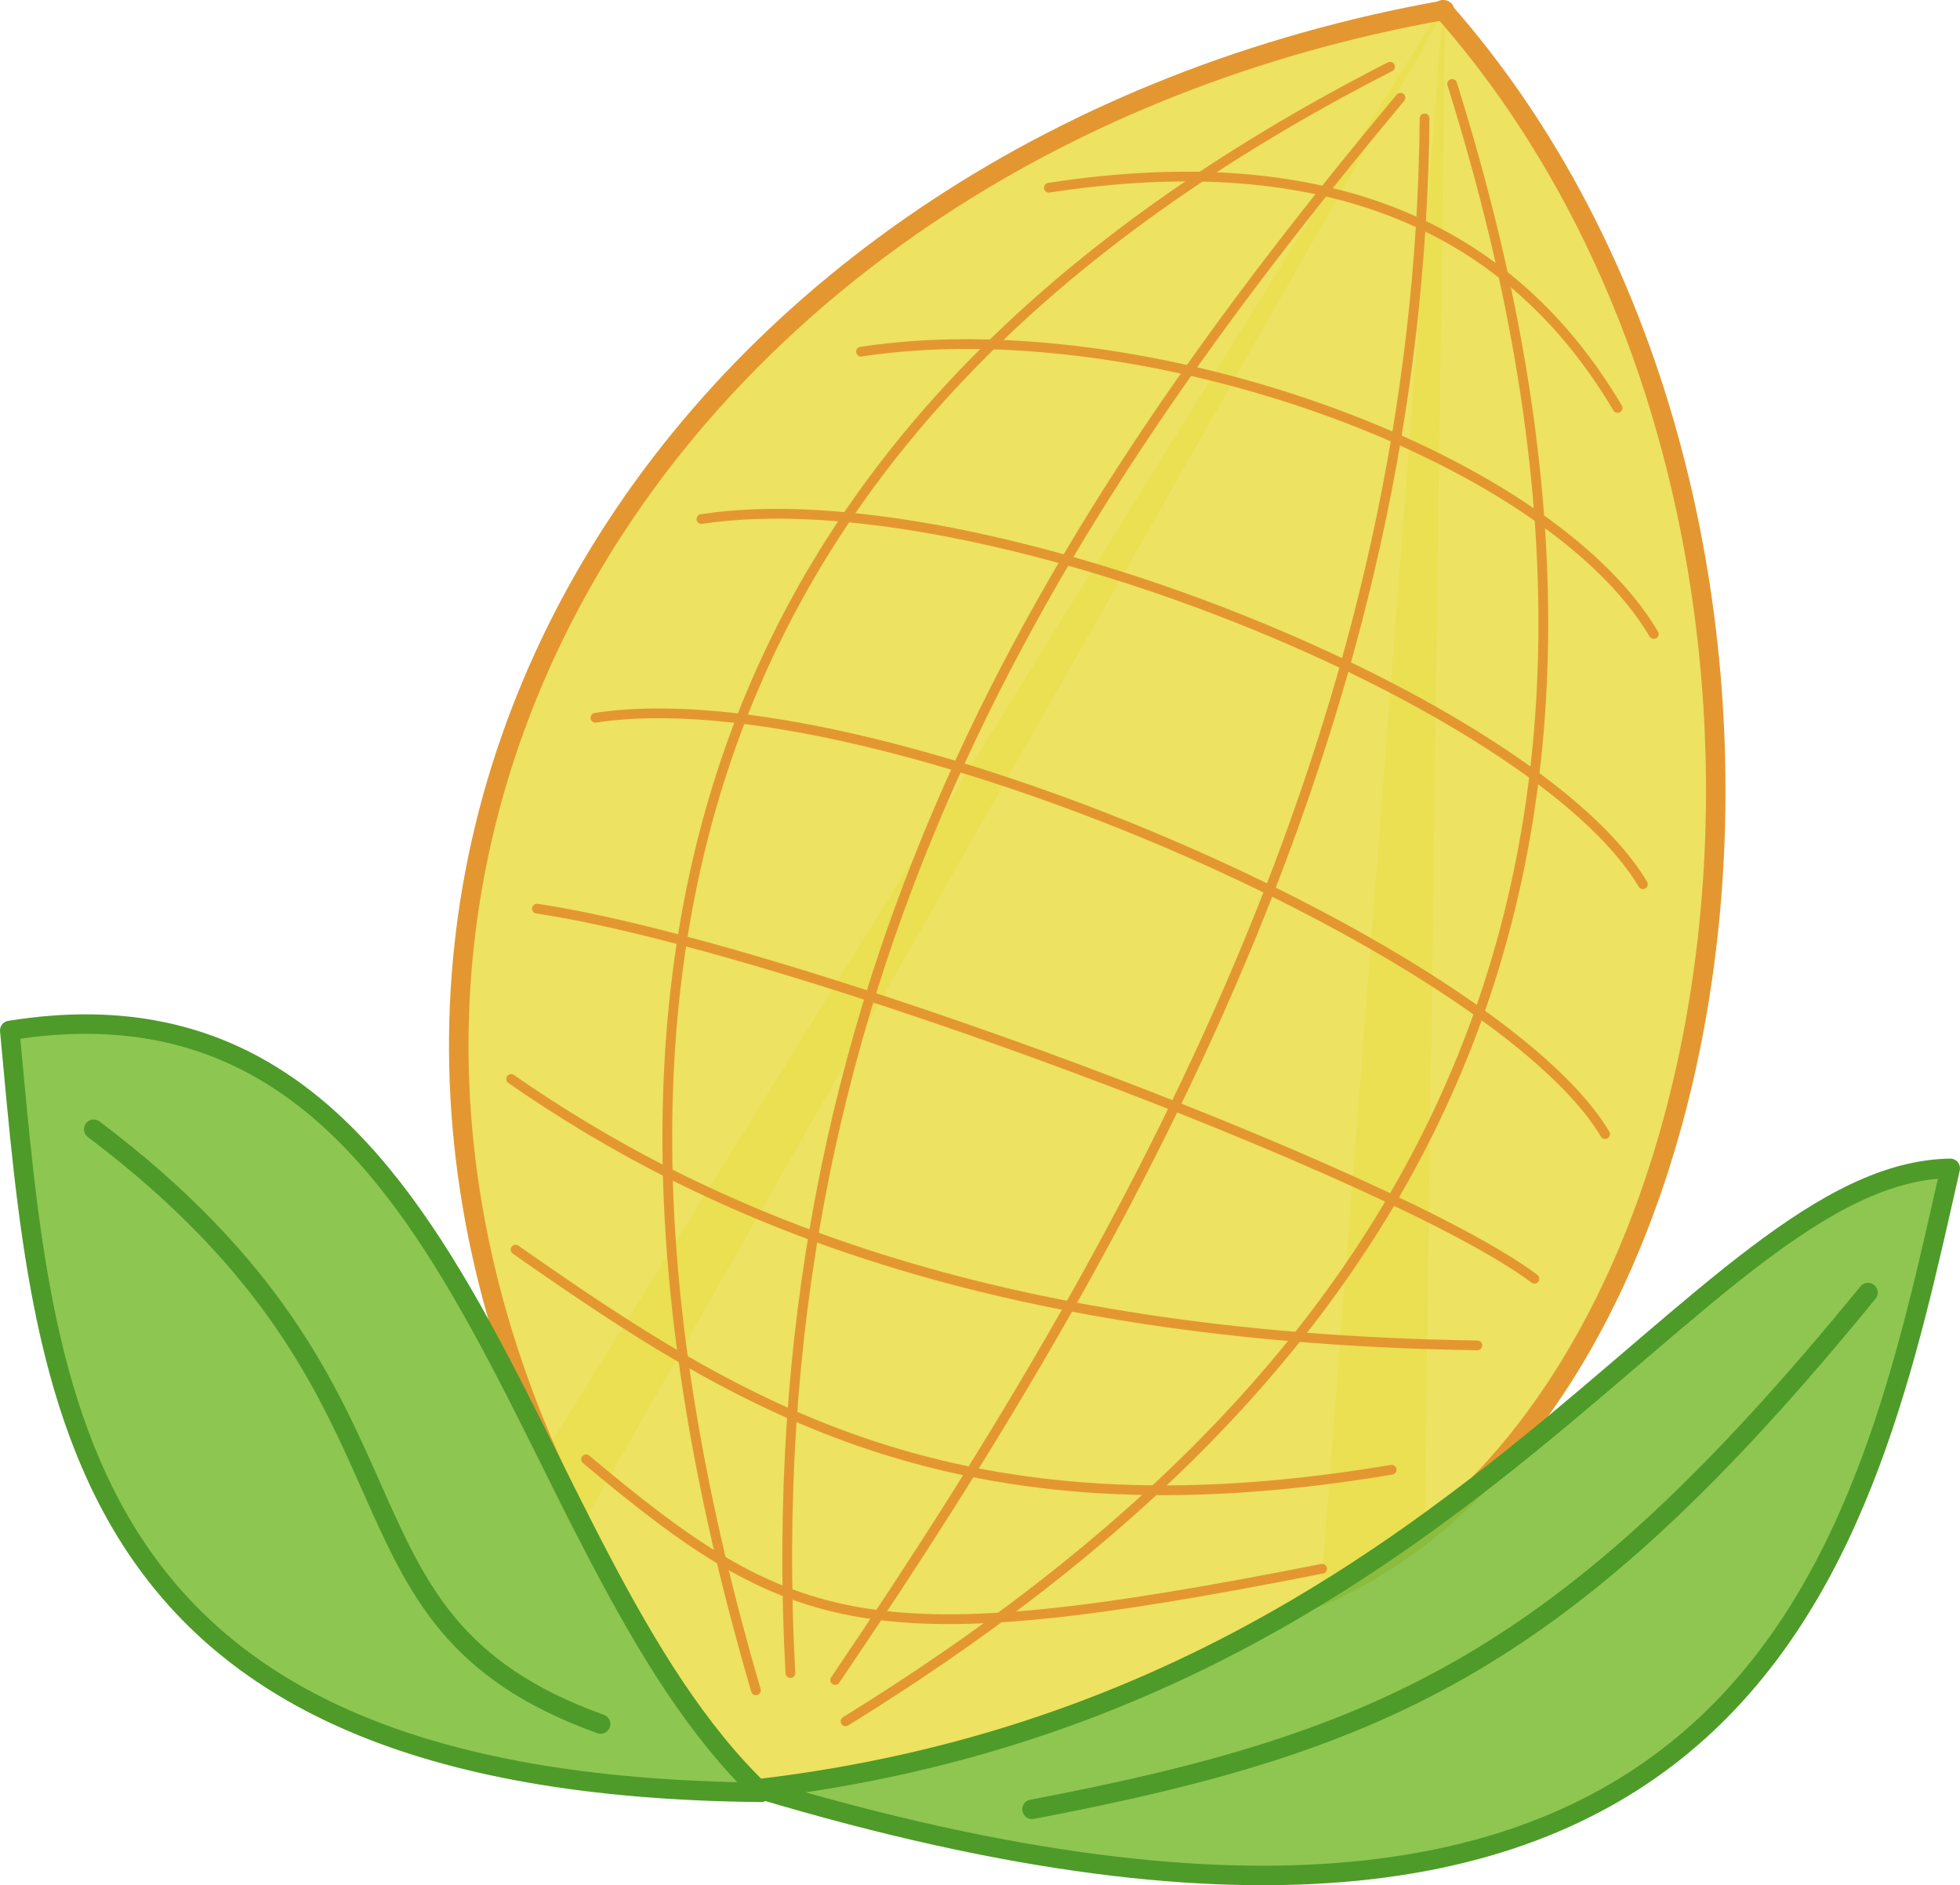
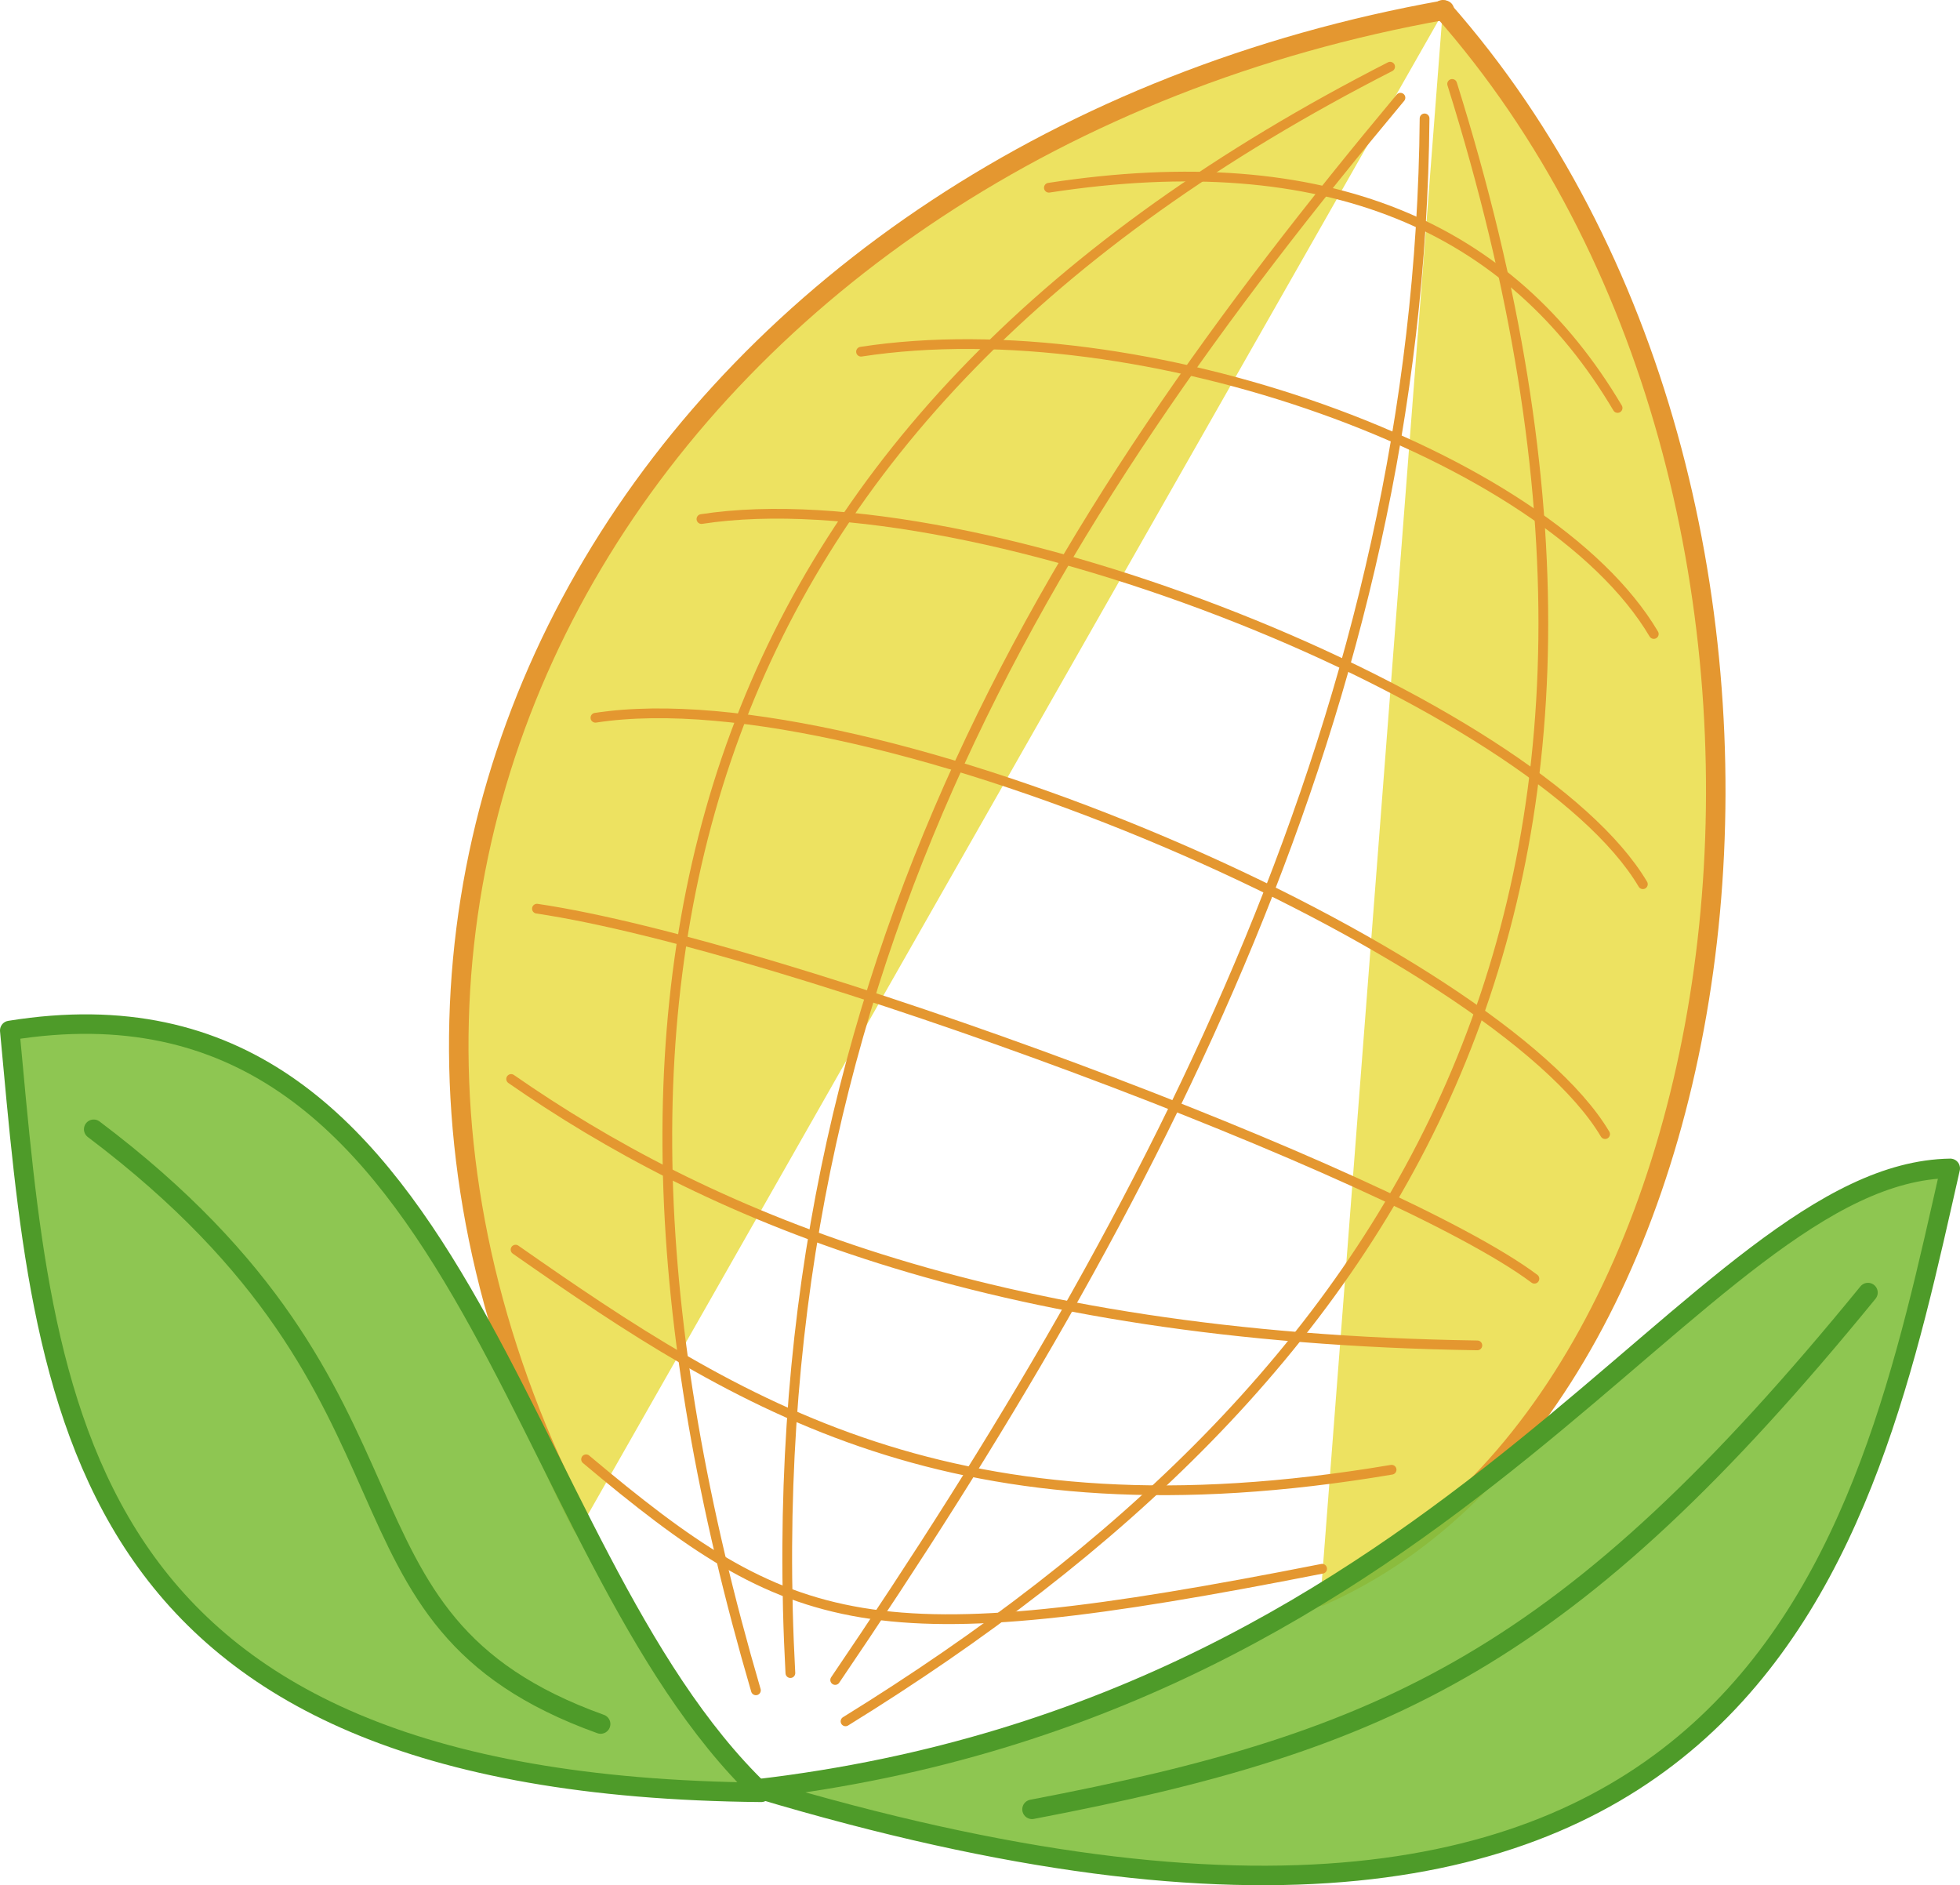
<svg xmlns="http://www.w3.org/2000/svg" viewBox="0 0 1608.404 1546.821">
  <defs>
    <radialGradient id="B" gradientUnits="userSpaceOnUse" cy="478.6" cx="282.84" gradientTransform="matrix(.928 -.076 .046 .561 -1.506 231.67)" r="16.162">
      <stop offset="0" stop-color="#e69b4c" />
      <stop offset="1" stop-color="#e69b4c" stop-opacity="0" />
    </radialGradient>
    <radialGradient id="a" gradientUnits="userSpaceOnUse" cy="478.6" cx="282.84" gradientTransform="matrix(1 0 0 .562 0 209.39)" r="16.162">
      <stop offset="0" stop-color="#d4a472" />
      <stop offset="1" stop-color="#d4a472" stop-opacity="0" />
    </radialGradient>
    <radialGradient id="c" gradientUnits="userSpaceOnUse" cy="478.6" cx="282.84" gradientTransform="matrix(1 0 0 .562 0 209.39)" r="16.162">
      <stop offset="0" stop-color="#d4a472" />
      <stop offset="1" stop-color="#d4a472" stop-opacity="0" />
    </radialGradient>
    <radialGradient id="d" gradientUnits="userSpaceOnUse" cy="478.6" cx="282.84" gradientTransform="matrix(1 0 0 .562 0 209.39)" r="16.162">
      <stop offset="0" stop-color="#d4a472" />
      <stop offset="1" stop-color="#d4a472" stop-opacity="0" />
    </radialGradient>
    <radialGradient id="e" gradientUnits="userSpaceOnUse" cy="478.6" cx="282.84" gradientTransform="matrix(1 0 0 .562 0 209.39)" r="16.162">
      <stop offset="0" stop-color="#d4a472" />
      <stop offset="1" stop-color="#d4a472" stop-opacity="0" />
    </radialGradient>
    <radialGradient id="f" gradientUnits="userSpaceOnUse" cy="478.6" cx="282.84" gradientTransform="matrix(1 0 0 .562 0 209.39)" r="16.162">
      <stop offset="0" stop-color="#d4a472" />
      <stop offset="1" stop-color="#d4a472" stop-opacity="0" />
    </radialGradient>
    <radialGradient id="X" gradientUnits="userSpaceOnUse" cy="478.6" cx="282.84" gradientTransform="matrix(1 0 0 .562 0 209.39)" r="16.162">
      <stop offset="0" stop-color="#d4a472" />
      <stop offset="1" stop-color="#d4a472" stop-opacity="0" />
    </radialGradient>
    <radialGradient id="W" gradientUnits="userSpaceOnUse" cy="478.6" cx="282.84" gradientTransform="matrix(1 0 0 .562 0 209.39)" r="16.162">
      <stop offset="0" stop-color="#e69b4c" />
      <stop offset="1" stop-color="#e69b4c" stop-opacity="0" />
    </radialGradient>
    <radialGradient id="V" gradientUnits="userSpaceOnUse" cy="478.6" cx="282.84" gradientTransform="matrix(.928 -.076 .046 .561 -1.506 231.67)" r="16.162">
      <stop offset="0" stop-color="#e69b4c" />
      <stop offset="1" stop-color="#e69b4c" stop-opacity="0" />
    </radialGradient>
    <radialGradient id="U" gradientUnits="userSpaceOnUse" cy="619.95" cx="328.5" gradientTransform="matrix(.999 .027 -.023 .698 184.66 189.59)" r="117.39">
      <stop offset="0" stop-color="#e7d5c3" stop-opacity=".83" />
      <stop offset="1" stop-color="#d4c6b7" stop-opacity="0" />
    </radialGradient>
    <radialGradient id="T" gradientUnits="userSpaceOnUse" cy="478.6" cx="282.84" gradientTransform="matrix(1 0 0 .562 0 209.39)" r="16.162">
      <stop offset="0" stop-color="#d4a472" />
      <stop offset="1" stop-color="#d4a472" stop-opacity="0" />
    </radialGradient>
    <radialGradient id="l" gradientUnits="userSpaceOnUse" cy="20.855" cx="11.434" gradientTransform="matrix(1.22 .9 -.914 1.239 17 -17.255)" r="12.012">
      <stop offset="0" stop-color="#ff7215" />
      <stop offset="1" stop-color="#a40" />
    </radialGradient>
    <radialGradient id="S" gradientUnits="userSpaceOnUse" cy="478.6" cx="282.84" gradientTransform="matrix(1 0 0 .562 0 209.39)" r="16.162">
      <stop offset="0" stop-color="#e69b4c" />
      <stop offset="1" stop-color="#e69b4c" stop-opacity="0" />
    </radialGradient>
    <radialGradient id="R" gradientUnits="userSpaceOnUse" cy="478.6" cx="282.84" gradientTransform="matrix(.928 -.076 .046 .561 -1.506 231.67)" r="16.162">
      <stop offset="0" stop-color="#e69b4c" />
      <stop offset="1" stop-color="#e69b4c" stop-opacity="0" />
    </radialGradient>
    <radialGradient id="Q" gradientUnits="userSpaceOnUse" cy="619.95" cx="328.5" gradientTransform="matrix(.999 .027 -.023 .698 184.66 189.59)" r="117.39">
      <stop offset="0" stop-color="#e7d5c3" stop-opacity=".83" />
      <stop offset="1" stop-color="#d4c6b7" stop-opacity="0" />
    </radialGradient>
    <radialGradient id="P" gradientUnits="userSpaceOnUse" cy="478.6" cx="282.84" gradientTransform="matrix(1 0 0 .562 0 209.39)" r="16.162">
      <stop offset="0" stop-color="#d4a472" />
      <stop offset="1" stop-color="#d4a472" stop-opacity="0" />
    </radialGradient>
    <radialGradient id="O" gradientUnits="userSpaceOnUse" cy="478.6" cx="282.84" gradientTransform="matrix(1 0 0 .562 0 209.39)" r="16.162">
      <stop offset="0" stop-color="#e69b4c" />
      <stop offset="1" stop-color="#e69b4c" stop-opacity="0" />
    </radialGradient>
    <radialGradient id="N" gradientUnits="userSpaceOnUse" cy="478.6" cx="282.84" gradientTransform="matrix(.928 -.076 .046 .561 -1.506 231.67)" r="16.162">
      <stop offset="0" stop-color="#e69b4c" />
      <stop offset="1" stop-color="#e69b4c" stop-opacity="0" />
    </radialGradient>
    <radialGradient id="M" gradientUnits="userSpaceOnUse" cy="619.95" cx="328.5" gradientTransform="matrix(.999 .027 -.023 .698 184.66 189.59)" r="117.39">
      <stop offset="0" stop-color="#e7d5c3" stop-opacity=".83" />
      <stop offset="1" stop-color="#d4c6b7" stop-opacity="0" />
    </radialGradient>
    <radialGradient id="L" gradientUnits="userSpaceOnUse" cy="478.6" cx="282.84" gradientTransform="matrix(1 0 0 .562 0 209.39)" r="16.162">
      <stop offset="0" stop-color="#d4a472" />
      <stop offset="1" stop-color="#d4a472" stop-opacity="0" />
    </radialGradient>
    <radialGradient id="K" gradientUnits="userSpaceOnUse" cy="478.6" cx="282.84" gradientTransform="matrix(1 0 0 .562 0 209.39)" r="16.162">
      <stop offset="0" stop-color="#e69b4c" />
      <stop offset="1" stop-color="#e69b4c" stop-opacity="0" />
    </radialGradient>
    <radialGradient id="J" gradientUnits="userSpaceOnUse" cy="478.6" cx="282.84" gradientTransform="matrix(.928 -.076 .046 .561 -1.506 231.67)" r="16.162">
      <stop offset="0" stop-color="#e69b4c" />
      <stop offset="1" stop-color="#e69b4c" stop-opacity="0" />
    </radialGradient>
    <radialGradient id="w" gradientUnits="userSpaceOnUse" cy="619.95" cx="328.5" gradientTransform="matrix(.999 .027 -.023 .698 184.66 189.59)" r="117.39">
      <stop offset="0" stop-color="#e7d5c3" stop-opacity=".83" />
      <stop offset="1" stop-color="#d4c6b7" stop-opacity="0" />
    </radialGradient>
    <radialGradient id="x" gradientUnits="userSpaceOnUse" cy="478.6" cx="282.84" gradientTransform="matrix(.928 -.076 .046 .561 -1.506 231.67)" r="16.162">
      <stop offset="0" stop-color="#e69b4c" />
      <stop offset="1" stop-color="#e69b4c" stop-opacity="0" />
    </radialGradient>
    <radialGradient id="y" gradientUnits="userSpaceOnUse" cy="478.6" cx="282.84" gradientTransform="matrix(1 0 0 .562 0 209.39)" r="16.162">
      <stop offset="0" stop-color="#e69b4c" />
      <stop offset="1" stop-color="#e69b4c" stop-opacity="0" />
    </radialGradient>
    <radialGradient id="z" gradientUnits="userSpaceOnUse" cy="478.6" cx="282.84" gradientTransform="matrix(1 0 0 .562 0 209.39)" r="16.162">
      <stop offset="0" stop-color="#d4a472" />
      <stop offset="1" stop-color="#d4a472" stop-opacity="0" />
    </radialGradient>
    <radialGradient id="A" gradientUnits="userSpaceOnUse" cy="619.95" cx="328.5" gradientTransform="matrix(.999 .027 -.023 .698 184.66 189.59)" r="117.39">
      <stop offset="0" stop-color="#e7d5c3" stop-opacity=".83" />
      <stop offset="1" stop-color="#d4c6b7" stop-opacity="0" />
    </radialGradient>
    <radialGradient id="b" gradientUnits="userSpaceOnUse" cy="478.6" cx="282.84" gradientTransform="matrix(1 0 0 .562 0 209.39)" r="16.162">
      <stop offset="0" stop-color="#d4a472" />
      <stop offset="1" stop-color="#d4a472" stop-opacity="0" />
    </radialGradient>
    <radialGradient id="C" gradientUnits="userSpaceOnUse" cy="478.6" cx="282.84" gradientTransform="matrix(1 0 0 .562 0 209.39)" r="16.162">
      <stop offset="0" stop-color="#e69b4c" />
      <stop offset="1" stop-color="#e69b4c" stop-opacity="0" />
    </radialGradient>
    <radialGradient id="D" gradientUnits="userSpaceOnUse" cy="478.6" cx="282.84" gradientTransform="matrix(1 0 0 .562 0 209.39)" r="16.162">
      <stop offset="0" stop-color="#d4a472" />
      <stop offset="1" stop-color="#d4a472" stop-opacity="0" />
    </radialGradient>
    <radialGradient id="E" gradientUnits="userSpaceOnUse" cy="619.95" cx="328.5" gradientTransform="matrix(.999 .027 -.023 .698 184.66 189.59)" r="117.39">
      <stop offset="0" stop-color="#e7d5c3" stop-opacity=".83" />
      <stop offset="1" stop-color="#d4c6b7" stop-opacity="0" />
    </radialGradient>
    <radialGradient id="F" gradientUnits="userSpaceOnUse" cy="478.6" cx="282.84" gradientTransform="matrix(.928 -.076 .046 .561 -1.506 231.67)" r="16.162">
      <stop offset="0" stop-color="#e69b4c" />
      <stop offset="1" stop-color="#e69b4c" stop-opacity="0" />
    </radialGradient>
    <radialGradient id="G" gradientUnits="userSpaceOnUse" cy="478.6" cx="282.84" gradientTransform="matrix(1 0 0 .562 0 209.39)" r="16.162">
      <stop offset="0" stop-color="#e69b4c" />
      <stop offset="1" stop-color="#e69b4c" stop-opacity="0" />
    </radialGradient>
    <radialGradient id="H" gradientUnits="userSpaceOnUse" cy="478.6" cx="282.84" gradientTransform="matrix(1 0 0 .562 0 209.39)" r="16.162">
      <stop offset="0" stop-color="#d4a472" />
      <stop offset="1" stop-color="#d4a472" stop-opacity="0" />
    </radialGradient>
    <radialGradient id="I" gradientUnits="userSpaceOnUse" cy="619.95" cx="328.5" gradientTransform="matrix(.999 .027 -.023 .698 184.66 189.59)" r="117.39">
      <stop offset="0" stop-color="#e7d5c3" stop-opacity=".83" />
      <stop offset="1" stop-color="#d4c6b7" stop-opacity="0" />
    </radialGradient>
    <linearGradient id="m">
      <stop offset="0" stop-color="#520" />
      <stop offset="1" stop-color="#b6632c" />
    </linearGradient>
    <linearGradient id="v">
      <stop offset="0" stop-color="#d7801e" />
      <stop offset="1" stop-color="#d7801e" stop-opacity="0" />
    </linearGradient>
    <linearGradient x1="370.71" y1="-247.13" gradientTransform="translate(-426.13 1161.6) scale(2.507)" x2="442.44" gradientUnits="userSpaceOnUse" y2="-239.35" id="t">
      <stop offset="0" stop-color="#ececec" />
      <stop offset="1" stop-color="#999" />
    </linearGradient>
    <linearGradient x1="231.74" y1="-240.43" gradientTransform="translate(-426.13 1161.6) scale(2.507)" x2="343.66" gradientUnits="userSpaceOnUse" y2="-240.43" id="s">
      <stop offset="0" stop-color="#f9f9f9" />
      <stop offset="1" stop-color="#fff" />
    </linearGradient>
    <linearGradient id="r">
      <stop offset="0" stop-color="#d98c26" />
      <stop offset="1" stop-color="#f9f3d4" />
    </linearGradient>
    <linearGradient x1="369.37" y1="786.97" x2="370.33" gradientUnits="userSpaceOnUse" y2="859.48" id="q">
      <stop offset="0" />
      <stop offset="1" stop-opacity="0" />
    </linearGradient>
    <linearGradient id="p">
      <stop offset="0" stop-color="#ffea00" />
      <stop offset="1" stop-color="#ffffa4" />
    </linearGradient>
    <linearGradient x1="32.367" y1="21.634" x2="14.921" gradientUnits="userSpaceOnUse" y2="3.575" id="o">
      <stop offset="0" stop-color="#ffd73b" />
      <stop offset="1" stop-color="#ee8400" />
    </linearGradient>
    <linearGradient id="n">
      <stop offset="0" stop-color="#7ed249" />
      <stop offset="1" stop-color="#286325" />
    </linearGradient>
    <linearGradient id="u">
      <stop offset="0" stop-color="#d7b21e" />
      <stop offset="1" stop-color="#d7b21e" stop-opacity="0" />
    </linearGradient>
    <linearGradient x1="370.71" y1="-247.13" gradientTransform="translate(-426.13 1161.6) scale(2.507)" x2="442.44" gradientUnits="userSpaceOnUse" y2="-239.35" id="k">
      <stop offset="0" stop-color="#ececec" />
      <stop offset="1" stop-color="#999" />
    </linearGradient>
    <linearGradient x1="231.74" y1="-240.43" gradientTransform="translate(-426.13 1161.6) scale(2.507)" x2="343.66" gradientUnits="userSpaceOnUse" y2="-240.43" id="j">
      <stop offset="0" stop-color="#f9f9f9" />
      <stop offset="1" stop-color="#fff" />
    </linearGradient>
    <linearGradient id="i">
      <stop offset="0" stop-color="#d98c26" />
      <stop offset="1" stop-color="#f9f3d4" />
    </linearGradient>
    <linearGradient x1="369.37" y1="786.97" x2="370.33" gradientUnits="userSpaceOnUse" y2="859.48" id="h">
      <stop offset="0" />
      <stop offset="1" stop-opacity="0" />
    </linearGradient>
    <linearGradient id="g">
      <stop offset="0" stop-color="#7ed249" />
      <stop offset="1" stop-color="#286325" />
    </linearGradient>
    <linearGradient x1="369.37" y1="786.97" x2="370.33" gradientUnits="userSpaceOnUse" y2="859.48" id="Y">
      <stop offset="0" />
      <stop offset="1" stop-opacity="0" />
    </linearGradient>
    <linearGradient id="Z">
      <stop offset="0" stop-color="#d98c26" />
      <stop offset="1" stop-color="#f9f3d4" />
    </linearGradient>
    <linearGradient x1="231.74" y1="-240.43" gradientTransform="translate(-426.13 1161.6) scale(2.507)" x2="343.66" gradientUnits="userSpaceOnUse" y2="-240.43" id="aa">
      <stop offset="0" stop-color="#f9f9f9" />
      <stop offset="1" stop-color="#fff" />
    </linearGradient>
    <linearGradient x1="370.71" y1="-247.13" gradientTransform="translate(-426.13 1161.6) scale(2.507)" x2="442.44" gradientUnits="userSpaceOnUse" y2="-239.35" id="ab">
      <stop offset="0" stop-color="#ececec" />
      <stop offset="1" stop-color="#999" />
    </linearGradient>
  </defs>
-   <path d="M1185.996.986l-736.805 1187.94c36.461 108.16 102.751 198.162 182.434 280.013 192.241-35.288 377.002-92.134 537.401-219.203z" fill="#ebdf50" fill-opacity=".902" />
  <path d="M477.519 1251.383C185.721 692.68 557.597 120.113 1185.283 8.289" fill="#ebdf50" fill-opacity=".902" stroke="#e49730" stroke-width="16" stroke-linecap="round" stroke-linejoin="round" />
  <path d="M1140.742 54.726C578.644 341.935 443.547 783.05 620.311 1386.915M1149.227 80.182c-290.262 347.65-530.999 728.702-500.632 1292.59" fill="none" stroke="#e49730" stroke-width="8" stroke-linecap="round" stroke-linejoin="round" />
  <path d="M1083.77 1309.527C1449.461 1148.877 1537.077 408.05 1184.009 8" fill="#ebdf50" fill-opacity=".902" stroke="#e49730" stroke-width="16" stroke-linecap="round" stroke-linejoin="round" />
  <path d="M1191.653 68.868c211.889 675.387-48.851 1066.123-497.803 1343.503M1169.026 97.152c-4.097 480.964-217.855 890.043-483.661 1281.278" fill="none" stroke="#e49730" stroke-width="8" stroke-linecap="round" stroke-linejoin="round" />
  <path d="M624.597 1470.586C52.478 1465.334 36.616 1151.886 8 845.503c376.284-60.878 407.462 425.209 616.597 625.083" fill="#82c03f" fill-opacity=".902" stroke="#4e9b29" stroke-width="16" stroke-linecap="round" stroke-linejoin="round" />
  <path d="M621.768 1467.757c577.765-67.69 771.326-505.933 978.636-509.117-69.293 305.09-153.968 755.784-977.929 509.117" fill="#82c03f" fill-opacity=".901" stroke="#4e9b29" stroke-width="16" stroke-linecap="round" stroke-linejoin="round" />
  <path d="M860.729 154.031c228.997-35.223 378.865 32.416 466.69 180.71M706.577 288.564c228.997-35.223 562.713 83.328 650.538 231.62M423.084 1025.333c183.936 128.564 360.102 241.187 718.879 180.578M480.945 1197.357c169.949 142.55 232.559 163.083 604.002 89.808M575.621 425.873c228.997-35.223 684.713 151.328 772.538 299.62M488.622 588.915c228.997-35.222 740.712 193.328 828.537 341.621M440.622 745.566c201.85 29.93 704.53 218.166 818.537 303.62M419.451 885.308c155.997 108.445 389.02 212.613 792.879 218.578" fill="none" stroke="#e49730" stroke-width="8" stroke-linecap="round" stroke-linejoin="round" />
  <path d="M76.89 926.558c295.496 222.626 175.553 401.66 416 488M846.89 1484.558c292.422-55.811 440.522-123.29 686-424" fill="none" stroke="#4e9b29" stroke-width="16" stroke-linecap="round" stroke-linejoin="round" />
</svg>